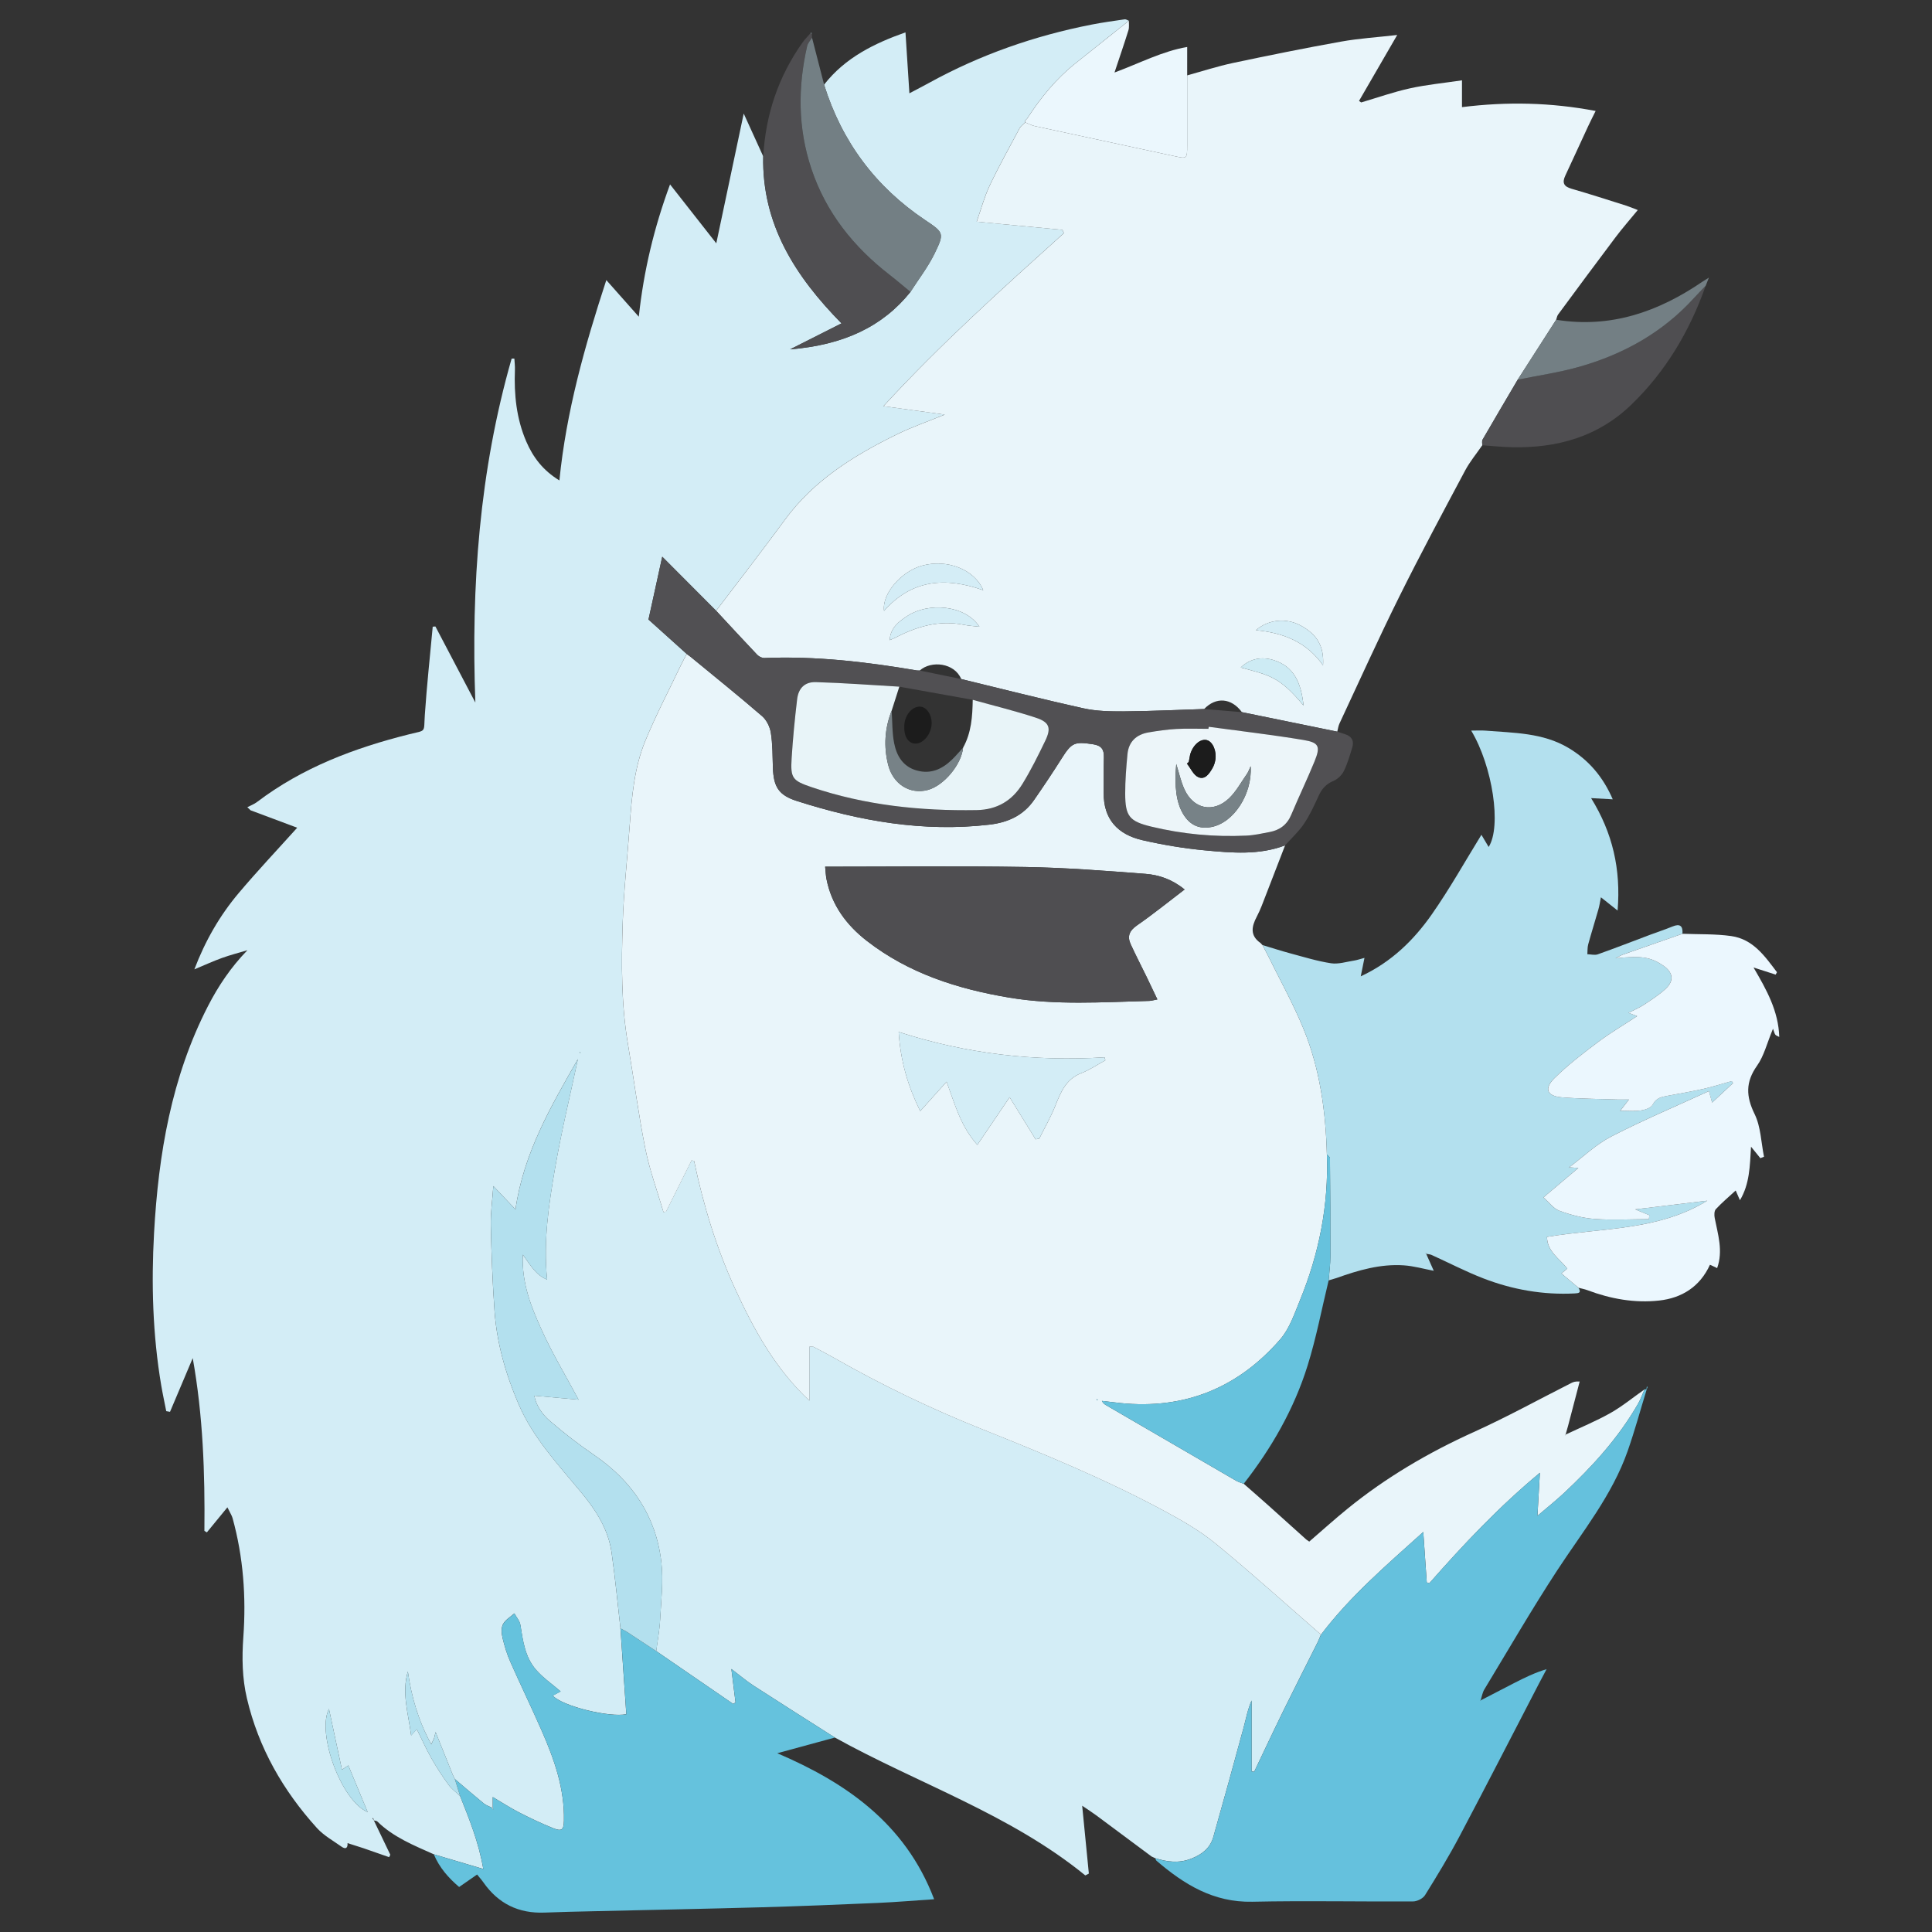
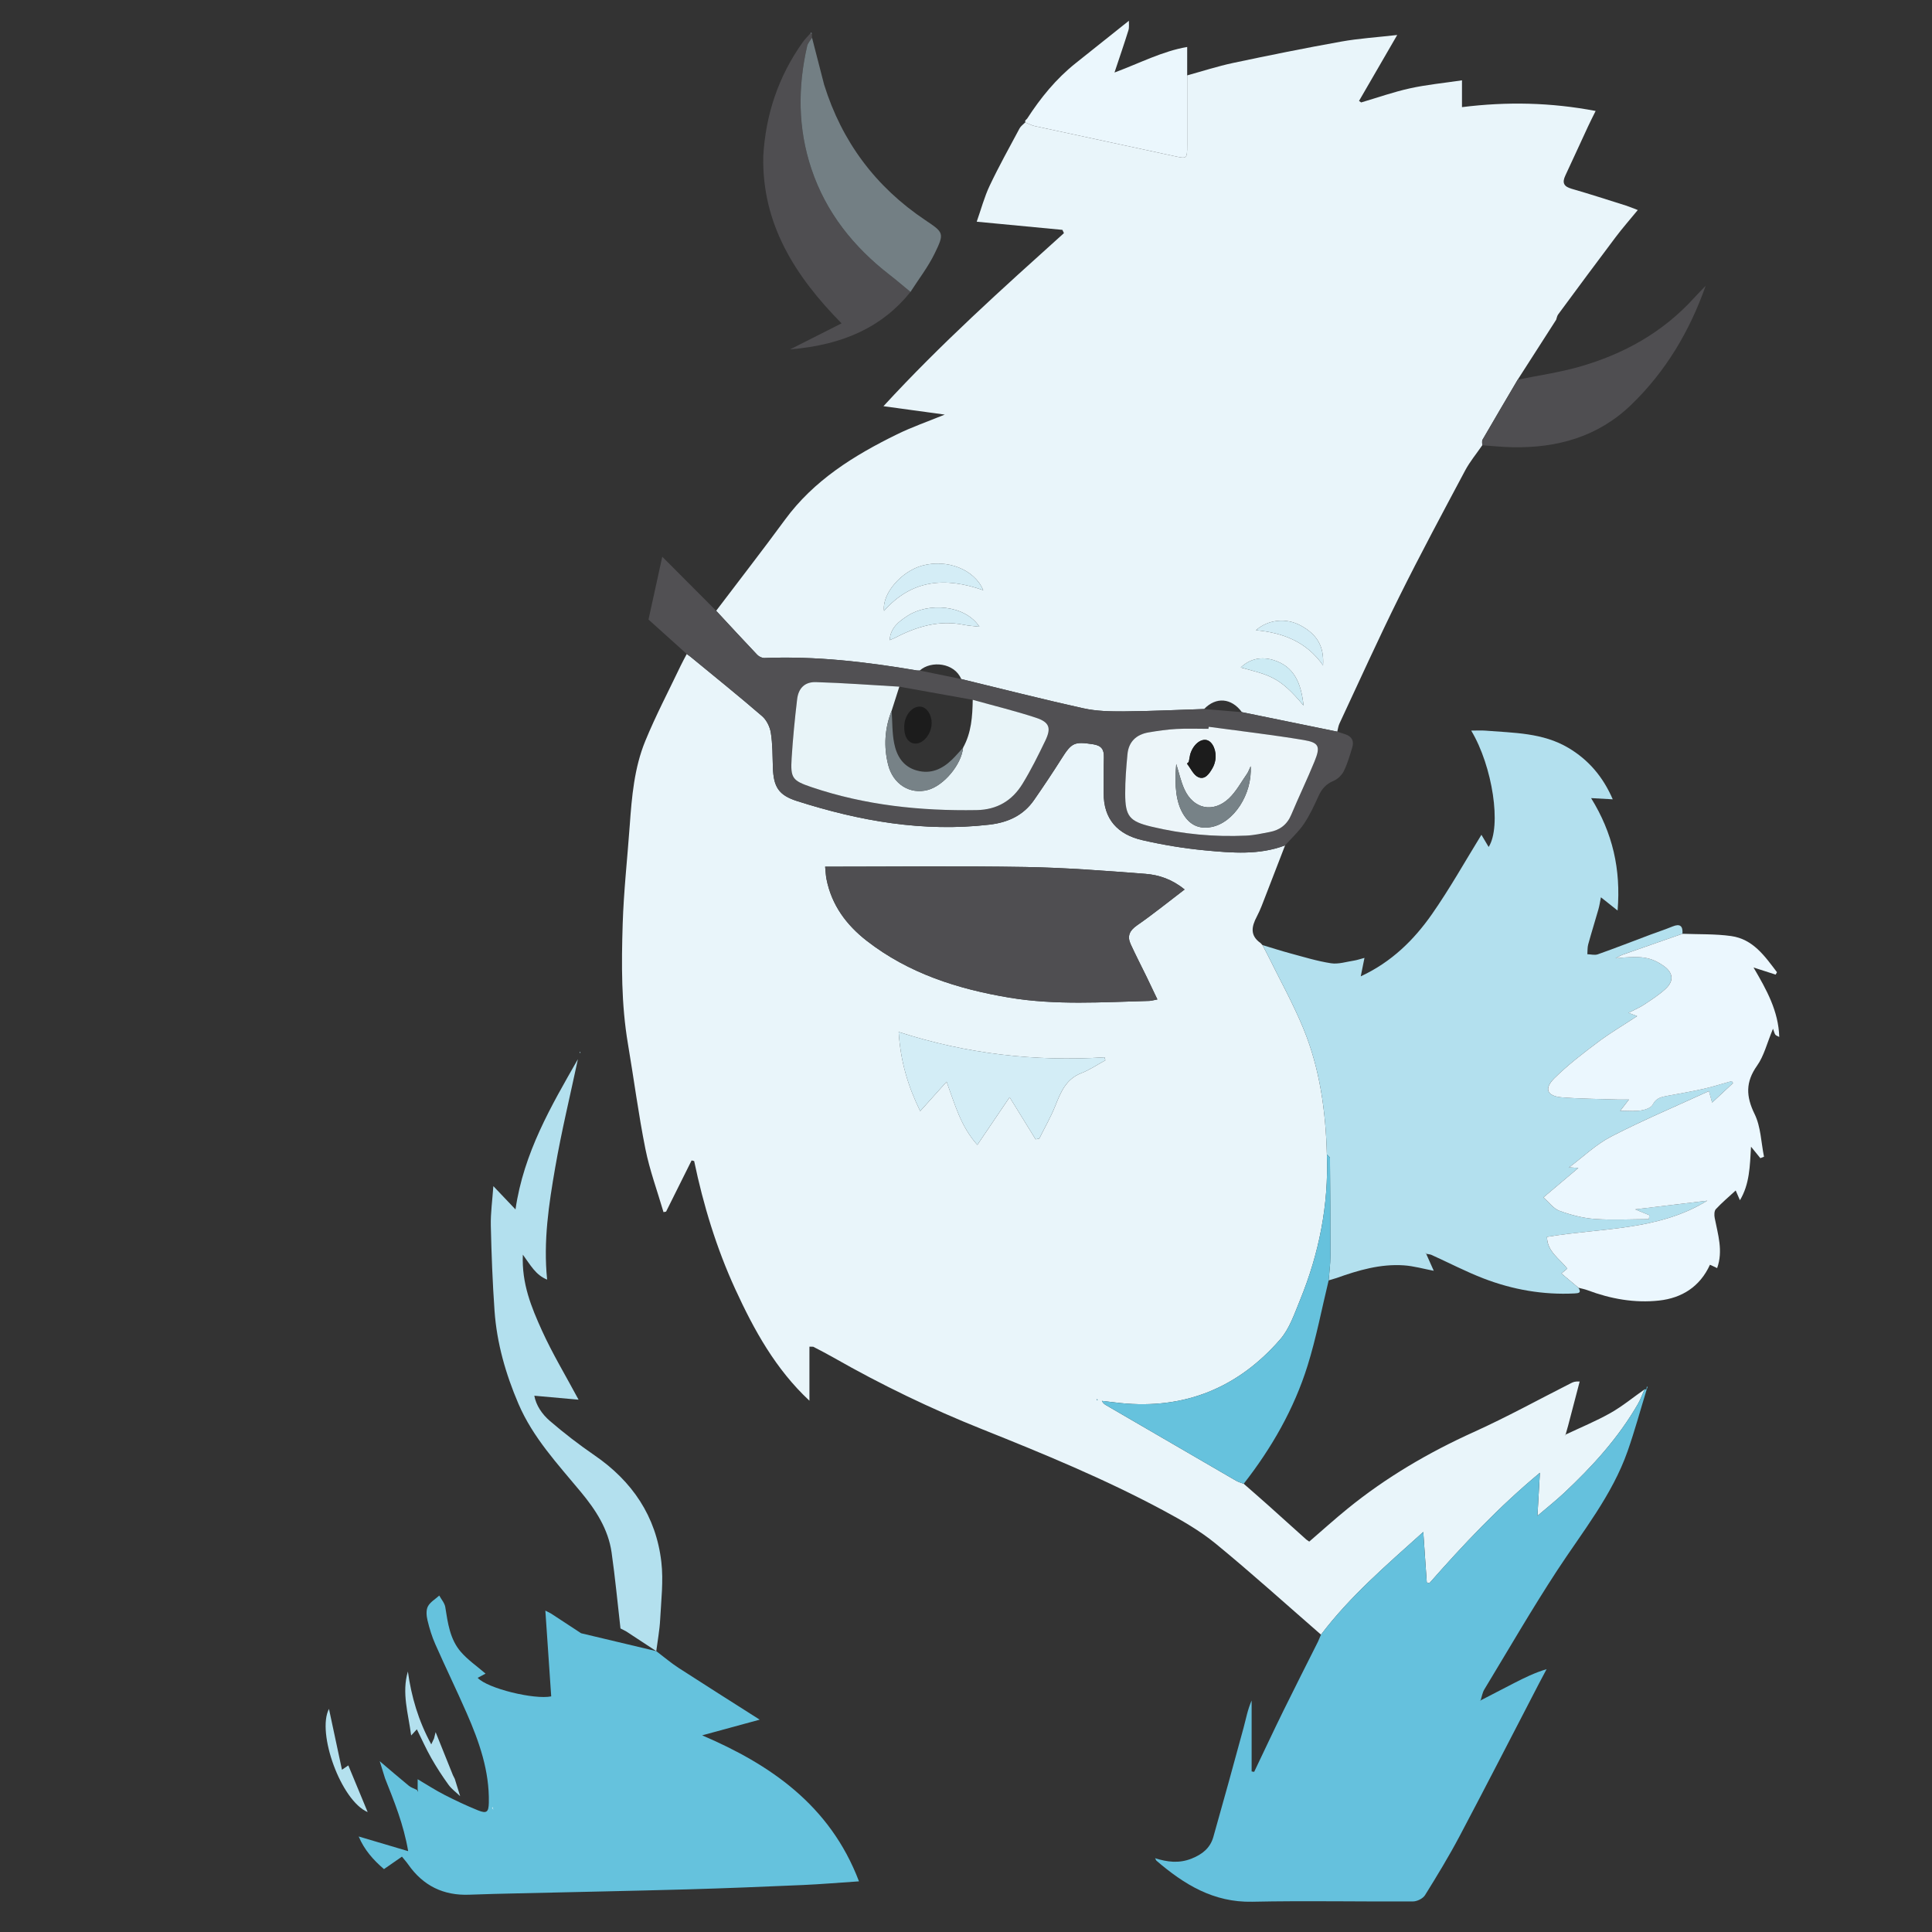
<svg xmlns="http://www.w3.org/2000/svg" viewBox="0 0 128 128">
  <rect x="0" y="0" width="128" height="128" fill="#333333" stroke="none" />
-   <path fill="#D3EDF6" fill-rule="evenodd" d="M23.025 122.111c.023.349-.141.419-.402.233-.554-.395-1.175-.736-1.623-1.23-2.246-2.481-3.872-5.313-4.642-8.597-.313-1.338-.335-2.679-.236-4.062.191-2.651 0-5.295-.714-7.877-.047-.172-.154-.328-.342-.714l-1.36 1.659-.164-.099c.041-3.821-.09-7.631-.773-11.445l-1.505 3.558-.25-.044c-.111-.569-.235-1.136-.332-1.707-.567-3.348-.662-6.733-.475-10.102.29-5.21 1.15-10.322 3.577-15.037.683-1.326 1.509-2.563 2.609-3.694-.562.169-1.132.315-1.684.514-.579.208-1.14.467-1.832.755.723-1.9 1.684-3.566 2.933-5.048 1.233-1.463 2.55-2.856 3.88-4.335l-3.087-1.154-.218-.205c.214-.112.448-.198.638-.342 3.014-2.285 6.463-3.586 10.091-4.492 1.153-.287.951-.073 1.032-1.279.131-1.952.344-3.898.523-5.847l.178-.015 2.647 5.041c-.288-7.73.268-15.343 2.403-22.787l.181-.002c.014.249.046.498.037.746-.063 1.632.096 3.225.75 4.745.454 1.056 1.116 1.923 2.197 2.582.453-4.562 1.672-8.88 3.108-13.274l2.152 2.427c.326-3.052 1.016-5.91 2.07-8.766l3.064 3.904 1.817-8.597 1.29 2.83c-.09 4.495 2.107 7.938 5.188 11.07l-3.409 1.722c3.574-.291 6.144-1.523 7.975-3.805.541-.847 1.167-1.652 1.603-2.55.655-1.346.605-1.383-.625-2.208-3.29-2.204-5.52-5.195-6.699-8.972 1.407-1.806 3.359-2.748 5.394-3.466l.26 4.037c.545-.289.936-.488 1.32-.7 3.378-1.86 6.975-3.112 10.753-3.853.727-.142 1.461-.242 2.194-.349.083-.012.18.061.27.094l-3.532 2.816c-1.291 1.029-2.317 2.29-3.208 3.668l-.125.125-.002.124c-.127.132-.293.243-.376.398-.673 1.257-1.367 2.504-1.978 3.792-.356.75-.57 1.567-.86 2.389l5.678.541.1.217c-4.079 3.673-8.165 7.339-11.957 11.466l4.061.556c-1.151.471-2.188.829-3.164 1.308-2.843 1.395-5.502 3.037-7.424 5.661-1.488 2.032-3.035 4.021-4.556 6.028-1.188-1.19-2.375-2.381-3.57-3.581l-.912 4.163 2.535 2.281c-.134.257-.276.51-.401.771-.792 1.663-1.651 3.298-2.35 4.999-.727 1.772-.891 3.682-1.027 5.583-.156 2.183-.399 4.362-.468 6.547-.083 2.647-.098 5.302.349 7.933.393 2.316.694 4.65 1.155 6.952.285 1.421.792 2.797 1.201 4.193l.171-.034 1.691-3.393.169.043c.61 2.926 1.479 5.772 2.724 8.487 1.239 2.702 2.666 5.294 4.913 7.391v-3.58l.25.003c.459.239.92.476 1.37.732 3.157 1.8 6.424 3.375 9.798 4.724 4.083 1.632 8.148 3.305 12.026 5.389 1.201.645 2.409 1.333 3.458 2.191 2.381 1.95 4.666 4.019 6.99 6.04l-.193.455c-.761 1.522-1.535 3.037-2.285 4.565-.662 1.349-1.298 2.71-1.946 4.066l-.168-.026v-4.699c-.267.603-.373 1.213-.535 1.808-.657 2.416-1.32 4.831-2.004 7.238-.207.726-.727 1.144-1.441 1.428-.836.332-1.616.226-2.418-.027l.007.004-.232-.107c-1.218-.907-2.435-1.816-3.656-2.72-.312-.23-.64-.439-.948-.649l.442 4.497-.235.121c-4.982-4.061-11.074-6.074-16.596-9.138-1.795-1.143-3.595-2.277-5.382-3.434-.477-.309-.911-.682-1.471-1.106l.274 2.213-.15.105-5.103-3.503c.089-.695.222-1.388.259-2.085.066-1.273.224-2.566.079-3.82-.351-3.029-1.925-5.353-4.438-7.075-1.021-.7-2.007-1.461-2.946-2.269-.517-.444-.917-1.034-1.032-1.672l2.932.263c-.872-1.626-1.74-3.065-2.429-4.585-.69-1.525-1.348-3.095-1.263-5.023.513.697.846 1.345 1.609 1.654-.261-2.57.114-5.003.533-7.417.417-2.411.997-4.794 1.506-7.19-1.777 3.112-3.59 6.199-4.135 9.956l-1.467-1.544c-.064.932-.187 1.774-.168 2.614.042 1.882.113 3.766.246 5.644.151 2.142.736 4.183 1.582 6.158.964 2.255 2.616 4.009 4.146 5.858.973 1.174 1.806 2.447 2.027 3.993.239 1.673.396 3.357.589 5.037l.388 5.684c-1.113.229-4.221-.522-4.873-1.23l.523-.279c-.559-.483-1.177-.904-1.647-1.452-.714-.831-.854-1.904-1.021-2.954-.043-.27-.262-.511-.399-.765-.26.236-.602.429-.754.721-.128.245-.097.62-.027.911.129.541.294 1.083.519 1.59.679 1.536 1.415 3.046 2.087 4.584.826 1.887 1.505 3.818 1.459 5.922-.014.617-.14.733-.708.506-.767-.307-1.516-.665-2.252-1.041-.578-.296-1.124-.653-1.755-1.024v.663l-.051.043c-.18-.091-.385-.152-.538-.277-.65-.531-1.285-1.082-1.925-1.625l.004.005-.13-.26-1.147-2.854-.104.42-.185.39c-.862-1.58-1.316-3.162-1.549-4.826-.419 1.423.029 2.781.217 4.238l.378-.41c.327.659.609 1.298.953 1.903.347.61.73 1.202 1.142 1.77.208.289.513.508.773.758.605 1.524 1.229 3.043 1.534 4.827l-3.279-.972c-1.322-.592-2.674-1.131-3.737-2.171-.052-.05-.153-.049-.231-.072l-.048-.163-.047.032.093.133 1.09 2.272-.078.16-1.703-.594-1.053-.337-.053-.029.053.029zm1.334-2.055l-1.282-3.093-.421.287-.861-4.031c-.825 1.579.795 6.083 2.564 6.837zm14.101-50.308l-.018-.053-.045.012.018.053.045-.012z" clip-rule="evenodd" />
  <path fill="#E9F5FA" fill-rule="evenodd" d="M87.519 108.3c-2.324-2.021-4.609-4.089-6.99-6.04-1.049-.858-2.257-1.546-3.458-2.191-3.877-2.083-7.943-3.756-12.026-5.389-3.374-1.349-6.641-2.924-9.798-4.724-.45-.256-.911-.493-1.37-.732l-.25-.003v3.58c-2.247-2.096-3.673-4.689-4.913-7.391-1.245-2.714-2.114-5.561-2.724-8.487l-.169-.043-1.691 3.393-.171.034c-.408-1.396-.916-2.772-1.201-4.193-.461-2.302-.762-4.636-1.155-6.952-.446-2.631-.431-5.286-.349-7.933.068-2.185.312-4.365.468-6.547.136-1.9.3-3.81 1.027-5.583.698-1.701 1.558-3.336 2.35-4.999.125-.262.267-.514.401-.771l.25.184c1.585 1.305 3.186 2.591 4.74 3.933.296.255.518.708.58 1.102.12.754.11 1.531.136 2.299.043 1.288.377 1.834 1.592 2.223 4.15 1.326 8.375 2.076 12.757 1.565 1.22-.143 2.242-.604 2.952-1.629.626-.904 1.239-1.817 1.825-2.747.671-1.064.853-1.136 2.083-.95.554.084.734.341.721.858-.02.788-.004 1.577-.013 2.365-.019 1.754.944 2.758 2.552 3.129 1.37.315 2.769.547 4.168.679 1.772.166 3.567.326 5.297-.331-.423 1.095-.842 2.191-1.27 3.285-.188.481-.36.973-.601 1.428-.352.664-.467 1.259.247 1.758l.129.138-.001-.003.34.651c.802 1.633 1.694 3.23 2.382 4.91 1.084 2.65 1.468 5.459 1.543 8.312.123 3.35-.517 6.563-1.781 9.653-.368.897-.694 1.885-1.312 2.595-2.782 3.204-6.32 4.659-10.584 4.22l-1.229-.143c.079.165.181.227.283.287 2.869 1.669 5.737 3.339 8.609 5.003.155.09.336.134.504.2.536.471 1.076.937 1.608 1.413l2.539 2.283.195.136c.86-.741 1.686-1.489 2.549-2.189 2.553-2.073 5.361-3.718 8.36-5.074 2.189-.989 4.3-2.154 6.446-3.24.125-.063.254-.122.562-.104l-.767 2.929-.167.59-.052.028.023.023.028-.052c.995-.472 2.019-.891 2.975-1.431.794-.449 1.507-1.039 2.257-1.565-.142.32-.258.655-.432.957-1.296 2.256-3.028 4.155-4.915 5.921-.537.502-1.116.959-1.748 1.499l.162-2.853c-2.766 2.301-5.083 4.773-7.326 7.321l-.168-.054-.232-3.345c-2.439 2.196-4.849 4.256-6.777 6.804zm-32.851-50.88c.036.344.042.59.09.828.34 1.718 1.318 3.035 2.666 4.083 2.78 2.164 6.034 3.194 9.443 3.764 3.072.514 6.177.299 9.271.218.139-.003.276-.048.542-.098l-.71-1.487c-.353-.725-.725-1.441-1.061-2.174-.244-.532-.079-.9.427-1.25 1.064-.736 2.073-1.556 3.146-2.373-.813-.668-1.693-.967-2.596-1.037-2.647-.204-5.3-.41-7.954-.454-4.382-.073-8.766-.02-13.264-.02zm13.943 18.062l.245-.049c.356-.718.759-1.417 1.056-2.159.364-.912.707-1.781 1.732-2.178.556-.215 1.061-.562 1.588-.849l-.051-.196c-4.601.285-9.108-.217-13.641-1.682.121 1.944.614 3.59 1.426 5.246l1.749-1.948c.55 1.486.919 2.933 2.036 4.186l2.139-3.159 1.721 2.788zm4.107 17.272l-.012-.037-.053-.011.015.063.05-.015zM47.448 40.465c1.521-2.008 3.067-3.997 4.556-6.028 1.922-2.624 4.581-4.266 7.424-5.661.976-.479 2.012-.837 3.164-1.308l-4.061-.556c3.792-4.127 7.878-7.793 11.957-11.466l-.1-.217-5.678-.541c.291-.821.504-1.639.86-2.389.611-1.287 1.305-2.535 1.978-3.792.083-.155.249-.267.376-.398.21.083.414.197.632.244 3.081.667 6.164 1.321 9.244 1.989.84.182.853.187.853-.713v-4.635c1.014-.278 2.018-.606 3.045-.824 2.378-.504 4.762-.985 7.155-1.414 1.193-.213 2.41-.288 3.716-.438l-2.53 4.368.142.101c1.076-.317 2.139-.694 3.231-.934 1.099-.243 2.227-.349 3.448-.531v1.776c2.999-.373 5.888-.31 8.855.253-.193.392-.352.699-.497 1.013-.506 1.09-1.004 2.185-1.513 3.272-.217.464-.108.719.406.867 1.21.349 2.41.738 3.612 1.117.234.074.46.173.784.296-.52.634-1.019 1.2-1.471 1.801-1.281 1.698-2.544 3.41-3.808 5.121-.07.095-.086.229-.128.346l-2.549 3.972c-.778 1.322-1.559 2.643-2.327 3.971-.056.097-.017.248-.021.375-.381.555-.819 1.08-1.134 1.67-1.481 2.782-2.974 5.561-4.375 8.383-1.373 2.767-2.643 5.584-3.951 8.382-.078.166-.098.357-.145.537-2.106-.431-4.212-.862-6.319-1.292-.691-.944-1.718-1.029-2.502-.207-1.761.056-3.522.143-5.284.156-.904.007-1.833-.008-2.71-.202-2.71-.598-5.4-1.287-8.099-1.94-.445-1.08-1.992-1.246-2.751-.563l-.186-.006c-3.344-.569-6.701-.962-10.104-.825-.158.006-.364-.097-.478-.216-.914-.963-1.813-1.941-2.717-2.914zm11.499 1.946l.333-.144c1.438-.753 2.93-1.206 4.577-.872.319.065.649.082 1.033.128-.967-1.475-3.403-1.606-4.754-.729-.589.382-1.156.811-1.189 1.617l-.029.052.029-.052zm6.195-3.309c-.58-1.39-2.409-2.078-4.047-1.627-1.374.377-2.669 1.849-2.525 2.995 1.834-2.072 4.051-2.258 6.572-1.368zm18.069 2.652c1.787.167 3.337.756 4.444 2.326.08-1.298-.425-2.06-1.476-2.635-.984-.539-2.18-.389-2.968.309zm3.151 4.988c-.151-1.446-.603-2.614-2.042-3.026-.74-.212-1.489-.091-2.117.507 1.884.518 2.55.577 4.159 2.519z" clip-rule="evenodd" />
  <path fill="#B3E0EE" fill-rule="evenodd" d="M87.909 76.486c-.076-2.853-.459-5.662-1.543-8.312-.688-1.68-1.58-3.277-2.382-4.91l-.34-.651c.611.184 1.218.382 1.834.547.897.241 1.792.519 2.707.659.488.075 1.017-.101 1.525-.178.196-.03.386-.099.69-.179l-.247 1.223c2.042-.949 3.52-2.408 4.715-4.116 1.19-1.702 2.208-3.524 3.28-5.262l.479.807c.863-1.35.268-5.337-1.156-7.71.362 0 .661-.021.956.003 1.873.152 3.783.134 5.477 1.138 1.343.795 2.302 1.923 2.945 3.412l-1.434-.08c1.429 2.313 1.979 4.708 1.755 7.449l-1.105-.878c-.053.262-.091.532-.164.792-.221.777-.464 1.547-.678 2.326-.057.208-.04.435-.057.653.232.006.488.08.693.007 1.171-.416 2.329-.868 3.492-1.305.485-.182.979-.342 1.458-.539.506-.208.694-.028.659.482-1.317.459-2.636.916-3.951 1.381-.168.06-.322.163-.482.246 1.666-.185 2.327-.097 3.179.498.62.433.71.972.159 1.499-.428.409-.941.733-1.437 1.063-.297.199-.634.338-1.046.553l.572.217c-.908.596-1.782 1.11-2.587 1.715-1.001.753-2.006 1.521-2.894 2.398-.708.699-.492 1.187.499 1.267 1.215.098 2.438.102 3.657.144l.783.001-.578.747-.029.048.025-.051c.457 0 .92.044 1.368-.018.282-.04.678-.173.784-.384.229-.458.599-.515 1.003-.591.79-.149 1.584-.281 2.368-.458.627-.142 1.243-.34 1.863-.513l.092.13-1.388 1.293-.208-.762c-2.202 1.012-4.377 1.929-6.469 3.008-1.009.521-1.86 1.347-2.783 2.036l-.051.058.058-.05.591.042-2.313 1.951c.369.321.665.743 1.062.887.747.272 1.545.483 2.335.54 1.191.085 2.393.016 3.59.012l.031-.262-.937-.385 4.774-.575c-3.257 2.004-7.016 1.793-10.617 2.397.006.974.822 1.433 1.344 2.102l-.389.322 1.13.948c.215.338.017.362-.262.376-2.078.104-4.089-.248-6.017-.99-1.175-.452-2.298-1.039-3.447-1.559-.108-.049-.237-.052-.357-.077l-.018-.046-.036-.01.051.059.5 1.122c-.662-.125-1.32-.316-1.987-.361-1.547-.104-3.011.324-4.451.839l-.528.159c.042-.533.117-1.067.118-1.601.005-2.167-.01-4.333-.03-6.5.001-.08-.132-.162-.203-.243z" clip-rule="evenodd" />
  <path fill="#65C1DD" fill-rule="evenodd" d="M87.519 108.3c1.928-2.547 4.338-4.608 6.776-6.804l.232 3.345.168.054c2.243-2.547 4.56-5.02 7.326-7.321l-.162 2.853c.632-.54 1.211-.997 1.748-1.499 1.887-1.766 3.619-3.665 4.915-5.921.173-.302.29-.637.432-.957l.123-.006.019.016c-.417 1.361-.79 2.737-1.261 4.079-1.032 2.936-2.985 5.333-4.663 7.897-1.688 2.581-3.234 5.255-4.832 7.895-.124.205-.161.462-.238.695l-.049.072.066-.055c.733-.379 1.464-.762 2.199-1.137.677-.346 1.359-.684 2.148-.92l-.501.945c-1.75 3.371-3.481 6.752-5.258 10.109-.708 1.338-1.496 2.635-2.296 3.92-.138.223-.521.414-.792.415-3.553.021-7.106-.056-10.657.02-2.57.054-4.521-1.152-6.351-2.725l-.085-.159c.803.253 1.583.359 2.418.027.714-.284 1.234-.702 1.441-1.428.684-2.408 1.348-4.822 2.004-7.238.162-.595.268-1.206.535-1.808v4.699l.168.026c.648-1.356 1.284-2.718 1.946-4.066.75-1.528 1.524-3.043 2.285-4.565l.196-.458z" clip-rule="evenodd" />
-   <path fill="#65C2DD" fill-rule="evenodd" d="M43.479 109.392l5.103 3.503.15-.105-.274-2.213c.56.424.994.797 1.471 1.106 1.787 1.156 3.587 2.291 5.382 3.434l-3.814 1.039c4.449 1.905 8.463 4.59 10.392 9.673-1.311.087-2.506.19-3.703.243-2.573.112-5.146.218-7.72.29-3.717.104-7.435.174-11.152.262-1.08.025-2.16.047-3.238.09-1.718.068-3.065-.593-4.05-2.001-.116-.167-.254-.318-.417-.521l-1.19.826c-.705-.6-1.309-1.283-1.676-2.161l3.279.972c-.305-1.784-.929-3.303-1.534-4.827l-.352-1.134c.64.543 1.275 1.093 1.925 1.625.153.125.357.187.538.277l.086.137-.035-.18v-.663c.631.371 1.177.728 1.755 1.024.736.376 1.485.734 2.252 1.041.568.227.694.11.708-.506.046-2.104-.634-4.036-1.459-5.922-.673-1.539-1.409-3.048-2.087-4.584-.225-.508-.39-1.049-.519-1.59-.069-.292-.101-.666.027-.911.152-.292.494-.484.754-.721.138.254.356.496.399.765.167 1.05.307 2.123 1.021 2.954.47.547 1.088.968 1.647 1.452l-.523.279c.652.708 3.76 1.459 4.873 1.23l-.388-5.684.374.193c.665.432 1.329.871 1.995 1.308z" clip-rule="evenodd" />
+   <path fill="#65C2DD" fill-rule="evenodd" d="M43.479 109.392c.56.424.994.797 1.471 1.106 1.787 1.156 3.587 2.291 5.382 3.434l-3.814 1.039c4.449 1.905 8.463 4.59 10.392 9.673-1.311.087-2.506.19-3.703.243-2.573.112-5.146.218-7.72.29-3.717.104-7.435.174-11.152.262-1.08.025-2.16.047-3.238.09-1.718.068-3.065-.593-4.05-2.001-.116-.167-.254-.318-.417-.521l-1.19.826c-.705-.6-1.309-1.283-1.676-2.161l3.279.972c-.305-1.784-.929-3.303-1.534-4.827l-.352-1.134c.64.543 1.275 1.093 1.925 1.625.153.125.357.187.538.277l.086.137-.035-.18v-.663c.631.371 1.177.728 1.755 1.024.736.376 1.485.734 2.252 1.041.568.227.694.11.708-.506.046-2.104-.634-4.036-1.459-5.922-.673-1.539-1.409-3.048-2.087-4.584-.225-.508-.39-1.049-.519-1.59-.069-.292-.101-.666.027-.911.152-.292.494-.484.754-.721.138.254.356.496.399.765.167 1.05.307 2.123 1.021 2.954.47.547 1.088.968 1.647 1.452l-.523.279c.652.708 3.76 1.459 4.873 1.23l-.388-5.684.374.193c.665.432 1.329.871 1.995 1.308z" clip-rule="evenodd" />
  <path fill="#EBF7FE" fill-rule="evenodd" d="M104.579 85.318l-1.13-.948.389-.322c-.521-.669-1.337-1.128-1.344-2.102 3.602-.604 7.36-.393 10.617-2.397l-4.774.575.937.385-.031.262c-1.197.004-2.399.073-3.59-.012-.79-.057-1.588-.268-2.335-.54-.397-.145-.692-.566-1.062-.887l2.313-1.951-.591-.042-.007-.008c.922-.688 1.773-1.515 2.783-2.035 2.091-1.079 4.267-1.996 6.469-3.008l.208.762 1.388-1.293-.092-.13c-.621.173-1.236.371-1.863.513-.784.177-1.578.309-2.368.458-.404.076-.774.134-1.003.591-.106.211-.501.344-.784.384-.448.063-.911.018-1.368.018l.004.003.578-.747-.783-.001c-1.219-.042-2.442-.046-3.657-.144-.99-.08-1.206-.567-.499-1.267.888-.878 1.892-1.646 2.894-2.398.805-.605 1.679-1.119 2.587-1.715l-.572-.217c.412-.215.749-.354 1.046-.553.496-.331 1.009-.655 1.437-1.063.551-.527.461-1.065-.159-1.499-.852-.595-1.513-.682-3.179-.498.161-.083.314-.186.482-.246 1.315-.465 2.634-.922 3.951-1.381 1.076.043 2.163.002 3.223.151 1.458.205 2.234 1.34 3.035 2.396l-.087.159-1.466-.472c.87 1.486 1.651 2.882 1.705 4.601-.112-.062-.213-.086-.261-.151-.061-.082-.08-.195-.154-.394-.404.969-.596 1.802-1.054 2.446-.772 1.088-.74 2.034-.164 3.21.412.841.429 1.876.622 2.825l-.242.096-.618-.76c-.077 1.305-.093 2.478-.735 3.546l-.281-.645c-.458.422-.914.805-1.316 1.238-.11.118-.111.397-.074.585.21 1.089.571 2.167.161 3.319l-.476-.222c-.667 1.463-1.871 2.206-3.364 2.371-1.622.179-3.218-.107-4.753-.686-.193-.071-.396-.107-.593-.16z" clip-rule="evenodd" />
  <path fill="#515053" fill-rule="evenodd" d="M82.28 47.181l6.319 1.292.53.174c.433.141.593.445.463.869-.163.533-.316 1.078-.562 1.574-.133.27-.414.534-.69.65-.479.202-.762.517-.972.975-.292.638-.587 1.286-.978 1.866-.35.52-.828.954-1.25 1.427-1.73.657-3.525.497-5.297.331-1.399-.131-2.798-.363-4.168-.679-1.607-.371-2.571-1.375-2.552-3.129.009-.788-.007-1.577.013-2.365.013-.517-.167-.774-.721-.858-1.229-.186-1.411-.115-2.083.95-.586.93-1.199 1.843-1.825 2.747-.71 1.025-1.731 1.487-2.952 1.629-4.381.51-8.606-.24-12.757-1.565-1.215-.389-1.548-.935-1.592-2.223-.026-.768-.016-1.544-.136-2.299-.062-.393-.284-.846-.58-1.102-1.554-1.342-3.155-2.628-4.74-3.933l-.25-.184-2.535-2.281.912-4.163 3.57 3.581c.904.973 1.803 1.951 2.719 2.913.114.119.319.223.478.216 3.402-.137 6.76.255 10.104.825l.186.006 2.751.563c2.698.653 5.389 1.342 8.099 1.94.876.194 1.806.209 2.71.202 1.761-.013 3.522-.1 5.284-.156l2.502.207zm-22.698-1.688c-1.841-.106-3.682-.248-5.525-.301-.74-.021-1.158.401-1.246 1.133-.155 1.297-.282 2.601-.364 3.905-.083 1.328.047 1.49 1.33 1.924 3.544 1.198 7.201 1.579 10.923 1.517 1.36-.022 2.361-.628 3.042-1.739.563-.917 1.042-1.887 1.51-2.857.407-.844.28-1.228-.624-1.525-1.375-.453-2.787-.795-4.183-1.185l-4.863-.872zm20.501 2.659l-.02.136c-.706 0-1.414-.03-2.118.009-.619.034-1.237.124-1.849.228-.805.137-1.318.611-1.396 1.442-.083.865-.153 1.736-.151 2.604.003 1.512.279 1.846 1.731 2.196 2.071.498 4.175.696 6.302.595.514-.024 1.026-.14 1.535-.237.674-.129 1.158-.487 1.435-1.147.496-1.185 1.056-2.343 1.541-3.531.404-.99.305-1.249-.734-1.421-2.084-.346-4.183-.589-6.276-.874z" clip-rule="evenodd" />
  <path fill="#4F4E51" fill-rule="evenodd" d="M60.322 19.341c-1.831 2.282-4.401 3.514-7.975 3.805l3.409-1.722c-3.081-3.131-5.278-6.575-5.188-11.07.156-2.759 1-5.28 2.602-7.539.154-.217.348-.406.522-.608l.098.046.007.243c-.11.182-.276.351-.321.547-.626 2.735-.617 5.459.278 8.138.97 2.903 2.8 5.184 5.2 7.04.467.362.913.747 1.368 1.12z" clip-rule="evenodd" />
  <path fill="#66C2DD" fill-rule="evenodd" d="M87.909 76.486c.072.082.205.163.205.245.021 2.166.035 4.333.03 6.5-.001.534-.077 1.067-.118 1.601-.458 1.886-.819 3.801-1.397 5.649-.896 2.869-2.38 5.452-4.229 7.822-.168-.065-.35-.109-.504-.2-2.872-1.665-5.74-3.334-8.609-5.003-.102-.06-.204-.123-.283-.287.41.048.818.101 1.229.143 4.264.439 7.802-1.017 10.584-4.22.617-.71.944-1.698 1.312-2.595 1.263-3.092 1.903-6.305 1.78-9.655z" clip-rule="evenodd" />
  <path fill="#EBF7FD" fill-rule="evenodd" d="M78.653 4.994v4.635c0 .9-.013.896-.853.713-3.08-.668-6.163-1.322-9.244-1.989-.218-.047-.421-.161-.632-.244l.002-.124.125-.125c.891-1.378 1.917-2.639 3.208-3.668l3.532-2.816c-.006.208.031.431-.028.624-.274.881-.576 1.755-.925 2.805 1.712-.638 3.202-1.422 4.816-1.692l-.001 1.881z" clip-rule="evenodd" />
  <path fill="#737F84" fill-rule="evenodd" d="M60.322 19.341c-.455-.373-.901-.758-1.366-1.119-2.399-1.855-4.23-4.137-5.2-7.04-.896-2.679-.905-5.403-.278-8.138.045-.197.211-.366.321-.547l.802 3.114c1.179 3.777 3.409 6.768 6.699 8.972 1.231.824 1.281.861.625 2.208-.436.897-1.062 1.703-1.603 2.55z" clip-rule="evenodd" />
  <path fill="#4F4E51" fill-rule="evenodd" d="M98.204 29.501c.005-.126-.035-.278.021-.375.768-1.328 1.549-2.648 2.327-3.971 1.354-.277 2.73-.473 4.056-.848 2.946-.833 5.552-2.278 7.635-4.575.248-.273.508-.534.763-.8-1.058 3-2.641 5.677-4.941 7.893-2.193 2.113-4.896 2.867-7.873 2.805-.663-.013-1.325-.084-1.988-.129z" clip-rule="evenodd" />
-   <path fill="#737F84" fill-rule="evenodd" d="M113.006 18.933c-.255.266-.516.527-.763.8-2.083 2.297-4.688 3.742-7.635 4.575-1.326.375-2.703.571-4.056.848l2.549-3.972c3.606.582 6.773-.525 9.705-2.532l.416-.262-.216.543z" clip-rule="evenodd" />
  <path fill="#65C1DD" fill-rule="evenodd" d="M109.078 92.043l.028-.174.056.016-.065.174-.019-.016zM76.303 123.006l.232.107-.232-.107z" clip-rule="evenodd" />
  <path fill="#B3E0EE" fill-rule="evenodd" d="M94.992 84.194l.052.029-.052-.029zM83.645 62.616l-.129-.138.129.138z" clip-rule="evenodd" />
  <path fill="#737F84" fill-rule="evenodd" d="M53.693 2.208l.061-.069.037.116-.098-.047z" clip-rule="evenodd" />
  <path fill="#B3E0EE" fill-rule="evenodd" d="M43.479 109.392l-1.997-1.311-.374-.193c-.193-1.68-.35-3.364-.589-5.037-.221-1.546-1.054-2.819-2.027-3.993-1.531-1.849-3.182-3.603-4.146-5.858-.845-1.975-1.431-4.016-1.582-6.158-.132-1.878-.204-3.761-.246-5.644-.019-.839.104-1.682.168-2.614l1.467 1.544c.545-3.757 2.358-6.844 4.135-9.956-.509 2.396-1.088 4.779-1.506 7.19-.418 2.414-.794 4.847-.533 7.417-.763-.309-1.097-.957-1.609-1.654-.084 1.928.573 3.498 1.263 5.023.688 1.52 1.557 2.958 2.429 4.585l-2.932-.263c.114.638.515 1.228 1.032 1.672.939.807 1.925 1.568 2.946 2.269 2.513 1.723 4.087 4.046 4.438 7.075.145 1.254-.013 2.547-.079 3.82-.036.698-.169 1.391-.258 2.086zM30.134 117.867l.352 1.134c-.261-.25-.565-.47-.773-.758-.411-.568-.795-1.16-1.142-1.77-.343-.605-.626-1.244-.953-1.903l-.378.41c-.188-1.457-.637-2.814-.217-4.238.233 1.664.688 3.246 1.549 4.826l.185-.39.104-.42 1.147 2.854.13.26-.004-.005z" clip-rule="evenodd" />
  <path fill="#B4E1EE" fill-rule="evenodd" d="M24.359 120.056c-1.769-.753-3.389-5.257-2.564-6.837l.861 4.031.421-.287 1.282 3.093z" clip-rule="evenodd" />
  <path fill="#B3E0EE" fill-rule="evenodd" d="M38.46 69.748l-.045.012-.018-.053.045-.012.018.053z" clip-rule="evenodd" />
  <path fill="#65C2DD" fill-rule="evenodd" d="M30.139 117.872l-.13-.26.13.26z" clip-rule="evenodd" />
  <path fill="#E9F5FA" fill-rule="evenodd" d="M68.051 7.86l-.125.125.125-.125z" clip-rule="evenodd" />
  <path fill="#4F4E51" fill-rule="evenodd" d="M54.668 57.42c4.498 0 8.882-.053 13.265.02 2.653.044 5.306.25 7.954.454.903.069 1.783.369 2.596 1.037-1.074.817-2.082 1.637-3.146 2.373-.505.35-.67.718-.427 1.25.336.733.708 1.449 1.061 2.174l.71 1.487c-.266.05-.403.095-.542.098-3.095.081-6.199.295-9.271-.218-3.41-.569-6.663-1.6-9.443-3.764-1.348-1.048-2.326-2.365-2.666-4.083-.049-.237-.055-.484-.091-.828z" clip-rule="evenodd" />
  <path fill="#D3EDF6" fill-rule="evenodd" d="M68.611 75.482l-1.722-2.788-2.139 3.159c-1.117-1.253-1.486-2.7-2.036-4.186l-1.749 1.948c-.812-1.656-1.305-3.301-1.426-5.246 4.533 1.464 9.04 1.967 13.641 1.682l.051.196c-.528.288-1.033.634-1.588.849-1.025.396-1.369 1.266-1.732 2.178-.297.742-.7 1.441-1.056 2.159l-.244.049z" clip-rule="evenodd" />
  <path fill="#66C2DD" fill-rule="evenodd" d="M72.718 92.754l-.05.015-.015-.063.053.011.012.037z" clip-rule="evenodd" />
  <path fill="#D4EDF6" fill-rule="evenodd" d="M65.142 39.102c-2.521-.889-4.738-.703-6.572 1.367-.144-1.146 1.151-2.617 2.525-2.995 1.638-.451 3.467.238 4.047 1.628zM58.946 42.41c.034-.805.601-1.234 1.189-1.616 1.351-.877 3.787-.746 4.754.729-.384-.046-.713-.063-1.033-.128-1.646-.334-3.139.118-4.577.872l-.333.143zM83.211 41.754c.787-.699 1.984-.849 2.968-.309 1.051.575 1.555 1.337 1.476 2.635-1.106-1.57-2.656-2.159-4.444-2.326z" clip-rule="evenodd" />
  <path fill="#CDEBF4" fill-rule="evenodd" d="M86.362 46.742c-1.609-1.942-2.275-2.001-4.159-2.52.628-.598 1.377-.719 2.117-.507 1.439.413 1.891 1.581 2.042 3.027z" clip-rule="evenodd" />
  <path fill="#D4EDF6" fill-rule="evenodd" d="M58.947 42.411l-.029.052.029-.052z" clip-rule="evenodd" />
  <path fill="#EBF7FE" fill-rule="evenodd" d="M107.339 73.59l-.025.051.029-.048-.004-.003zM103.977 77.338l-.058.05.051-.058.007.008z" clip-rule="evenodd" />
  <path fill="#D3EDF6" fill-rule="evenodd" d="M32.648 119.725l.035.18-.086-.137.051-.043z" clip-rule="evenodd" />
  <path fill="#E8F4F8" fill-rule="evenodd" d="M64.446 46.365c1.396.39 2.808.732 4.183 1.185.904.297 1.031.681.624 1.525-.467.97-.947 1.94-1.51 2.857-.682 1.111-1.682 1.717-3.042 1.739-3.723.062-7.379-.319-10.923-1.517-1.283-.434-1.413-.596-1.33-1.924.082-1.304.209-2.607.364-3.905.088-.732.505-1.155 1.246-1.133 1.843.054 3.684.195 5.525.301l-.507 1.587c-.462 1.171-.538 2.378-.234 3.587.325 1.294 1.449 1.981 2.621 1.671 1.066-.282 2.234-1.679 2.345-2.806.549-.986.62-2.071.638-3.167z" clip-rule="evenodd" />
  <path fill="#ECF5F9" fill-rule="evenodd" d="M80.083 48.152c2.093.285 4.192.527 6.274.873 1.039.172 1.138.431.734 1.421-.485 1.188-1.045 2.346-1.541 3.531-.276.661-.76 1.019-1.435 1.147-.508.097-1.021.213-1.535.237-2.127.101-4.231-.097-6.302-.595-1.452-.35-1.729-.684-1.731-2.196-.002-.869.069-1.739.151-2.604.079-.831.591-1.305 1.396-1.442.612-.104 1.23-.194 1.849-.228.704-.039 1.412-.009 2.118-.009l.022-.135zm2.777 2.611c-.104.22-.152.375-.241.5-.391.557-.72 1.184-1.207 1.641-1.049.983-2.355.69-2.946-.62-.235-.523-.357-1.098-.537-1.666-.135 1.502.011 2.559.45 3.298.442.744 1.062 1.032 1.884.875 1.464-.279 2.711-2.161 2.597-4.028zm-4.101-.284l-.12.114c.247.311.434.758.755.897.447.194.733-.244.942-.611.09-.158.151-.342.182-.522.102-.597-.168-1.217-.557-1.322-.425-.114-.932.319-1.111.96l-.091.484z" clip-rule="evenodd" />
  <path fill="#778287" fill-rule="evenodd" d="M59.075 47.081c.049.721.027 1.455.165 2.158.166.84.587 1.557 1.504 1.81.918.254 1.665-.087 2.314-.708.265-.253.5-.537.749-.807-.111 1.127-1.279 2.524-2.345 2.806-1.172.31-2.296-.377-2.621-1.671-.304-1.211-.229-2.418.234-3.588zM82.86 50.763c.114 1.867-1.133 3.749-2.596 4.027-.822.157-1.441-.131-1.884-.875-.439-.739-.585-1.796-.45-3.298.179.568.301 1.143.537 1.666.591 1.31 1.897 1.604 2.946.62.487-.457.816-1.084 1.207-1.641.088-.124.136-.279.24-.499z" clip-rule="evenodd" />
  <path fill="#1C1C1C" fill-rule="evenodd" d="M78.759 50.479l.091-.483c.18-.641.687-1.074 1.111-.96.388.105.659.725.557 1.322-.031.18-.092.364-.182.522-.208.367-.495.805-.942.611-.321-.139-.509-.587-.755-.897l.12-.115zM59.909 48.091c.027-.694.492-1.273 1.023-1.277.446-.003.817.536.791 1.149-.03.684-.561 1.321-1.087 1.301-.472-.018-.755-.473-.727-1.173z" clip-rule="evenodd" />
</svg>